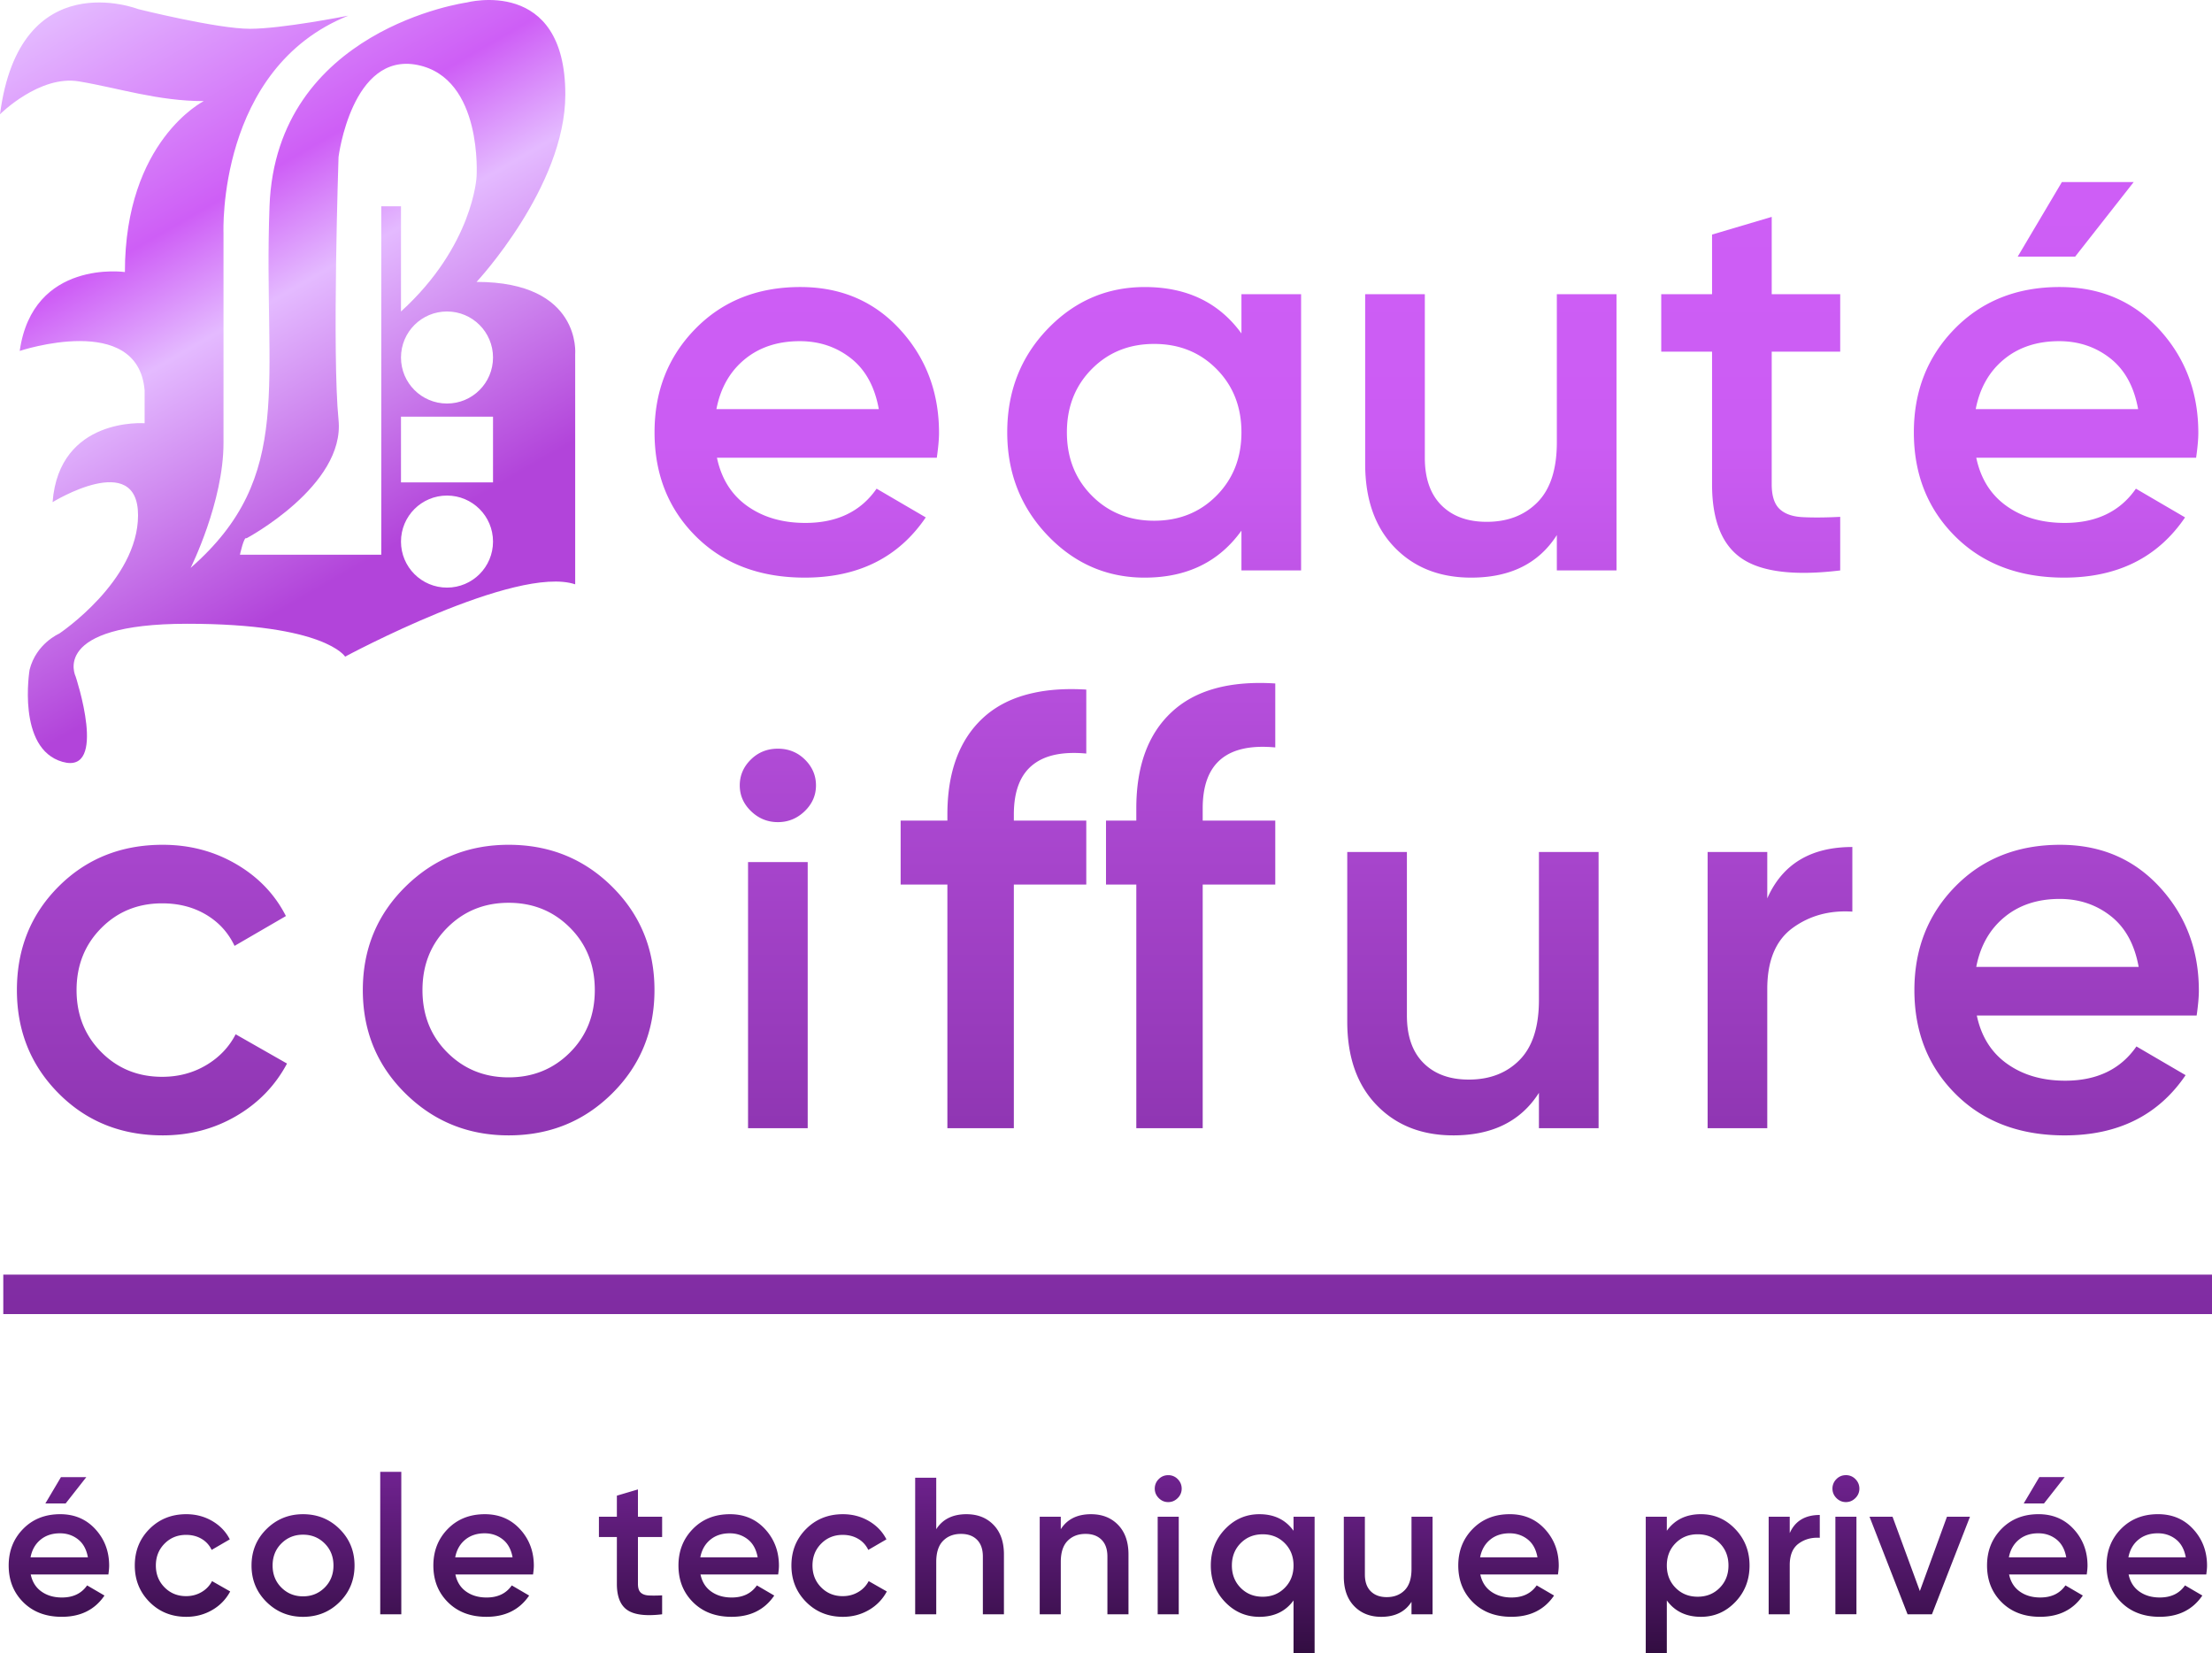
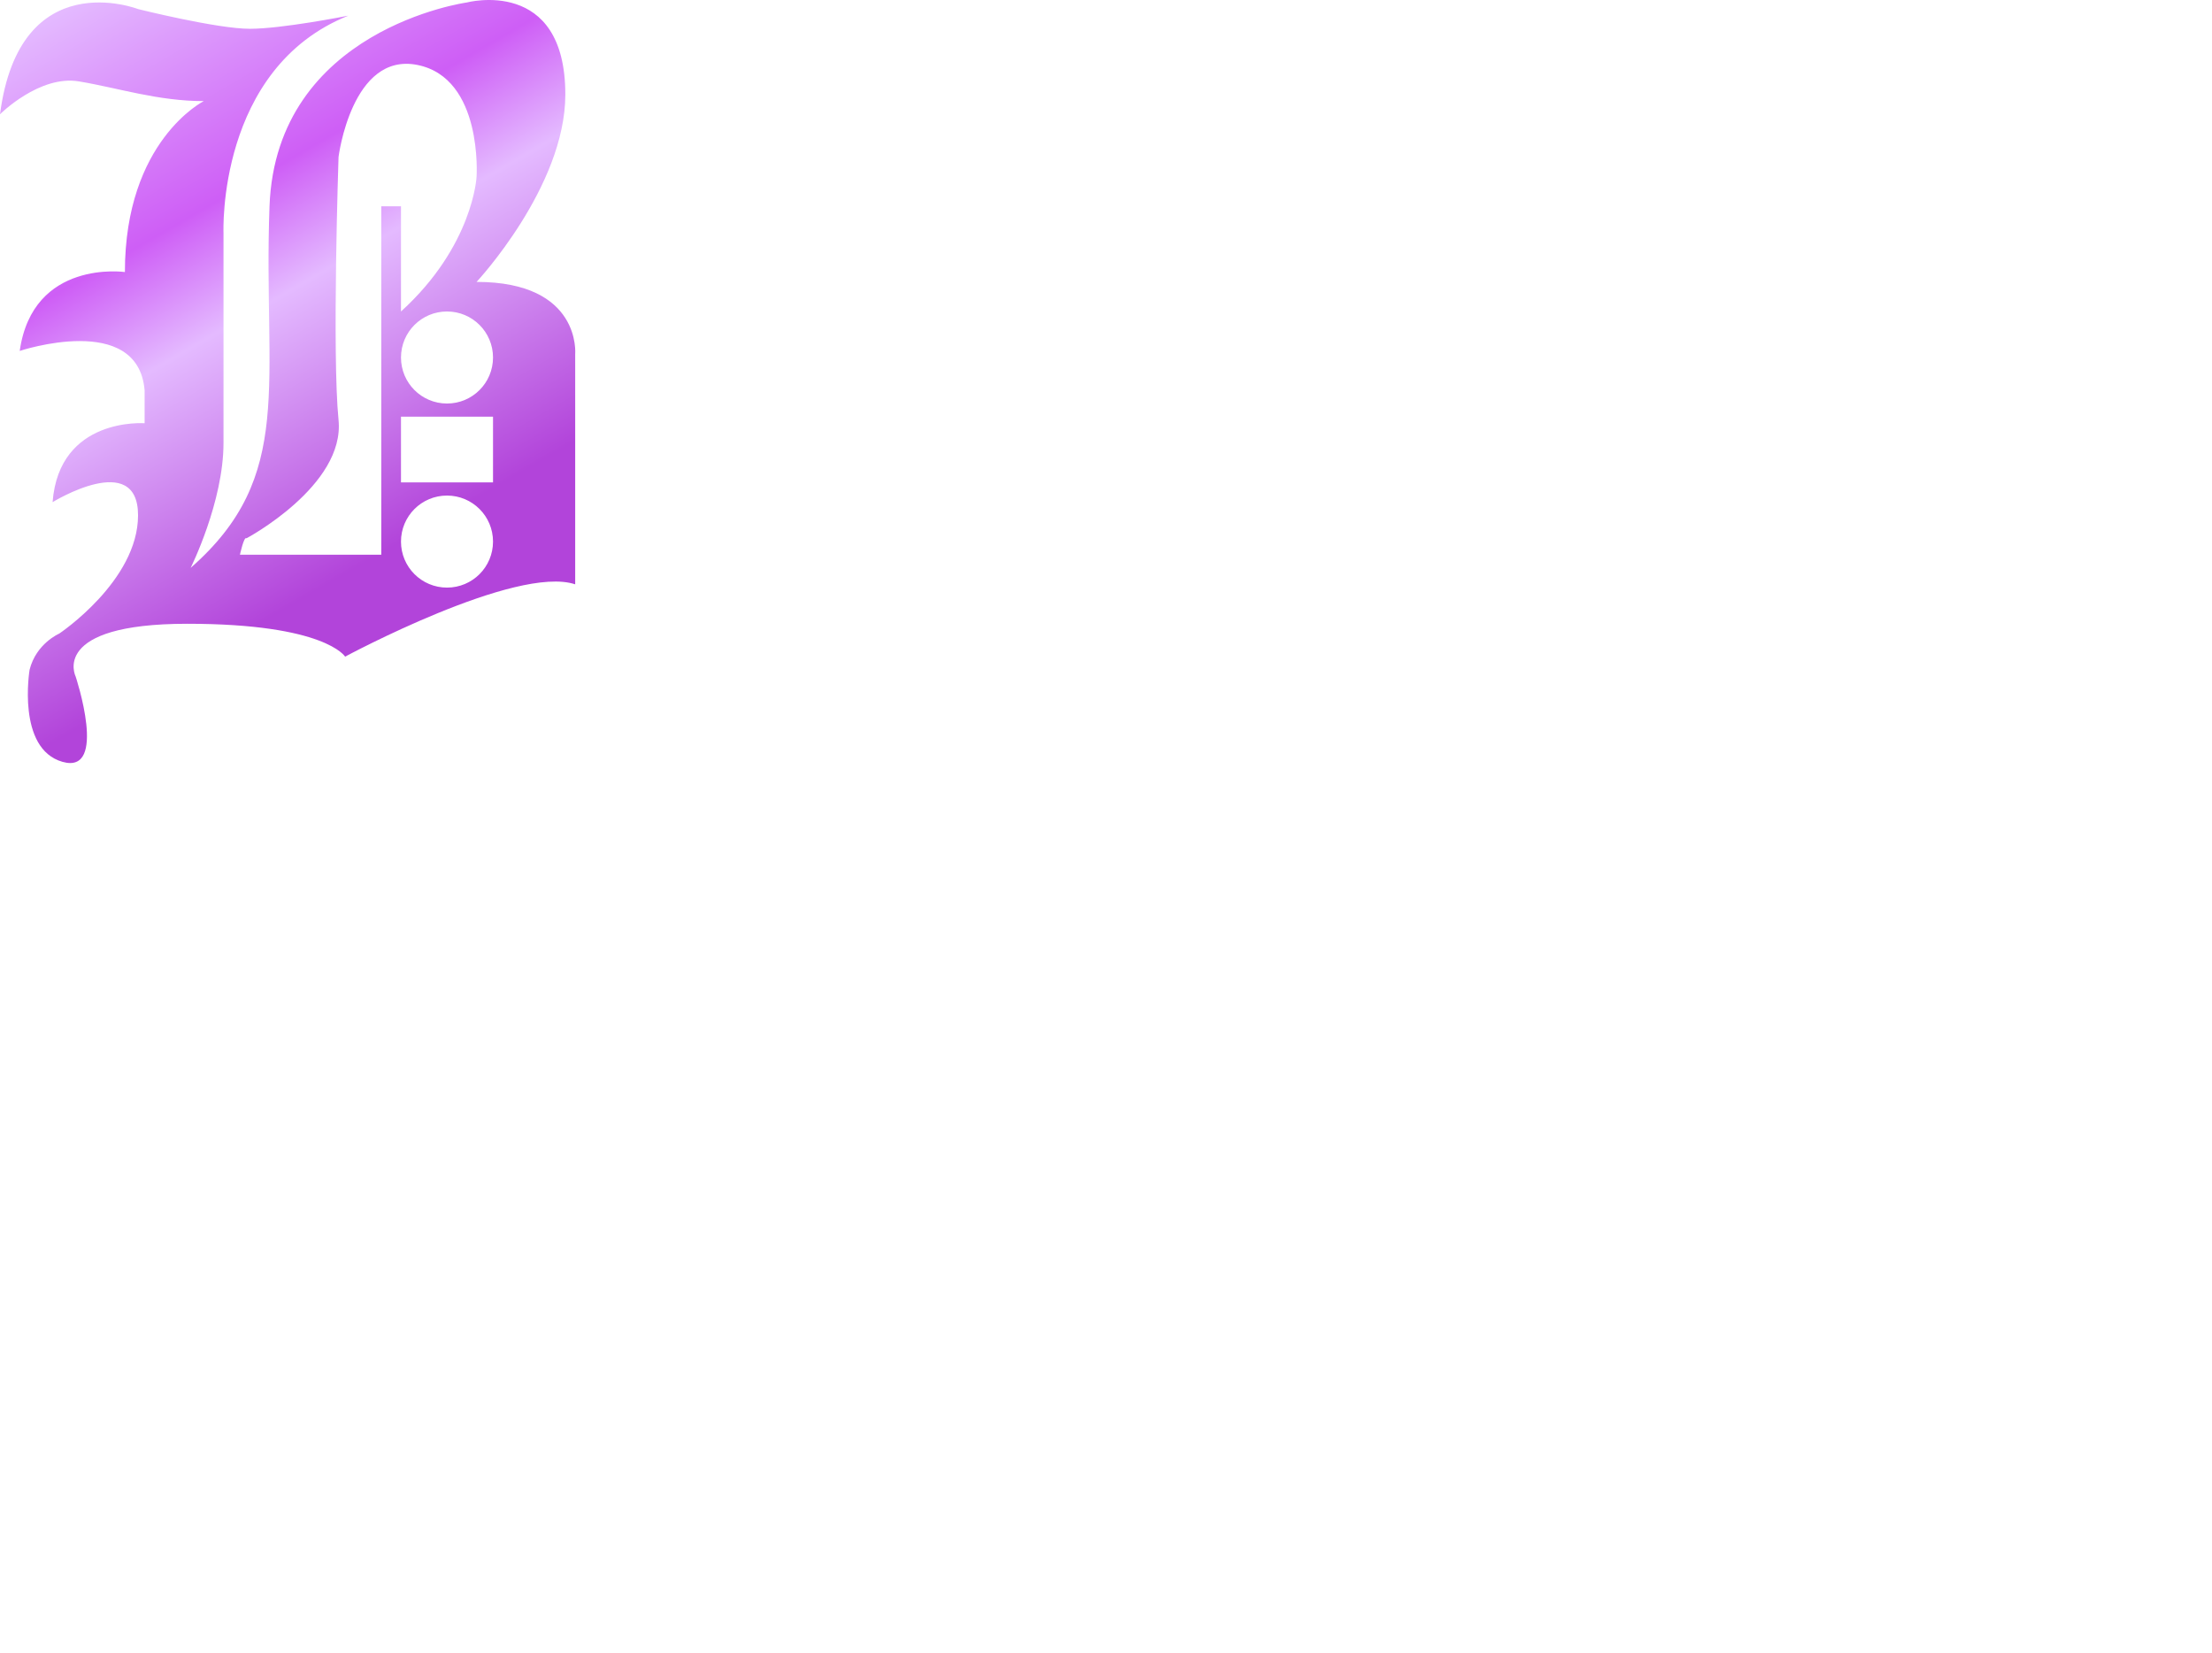
<svg xmlns="http://www.w3.org/2000/svg" width="336.5" height="251.478">
  <linearGradient id="a" gradientUnits="userSpaceOnUse" x1="11.059" y1=".42" x2="68.473" y2="99.864">
    <stop offset="0" stop-color="#e4baff" />
    <stop offset=".323" stop-color="#ce5ef6" />
    <stop offset=".474" stop-color="#e4baff" />
    <stop offset=".836" stop-color="#b244da" />
  </linearGradient>
  <path d="M72.5 42.879S86 28.419 86 14.379c0-18-15-14-15-14s-29 4-30 31 4 41-12 55c0 0 5-10 5-19v-32s-1-24.97 18.97-32.99c-.59.11-10.13 1.99-14.97 1.99-5 0-17-3-17-3s-18-7-21 16c0 0 6-6 12-5s12 3 19 3c0 0-12 6-12 26 0 0-14-2-16 12 0 0 18-6 19 6v5s-13-1-14 12c0 0 13-8 13 2s-12 18-12 18-3.5 1.5-4.5 5.5c0 0-2 12 5 14s2-13 2-13-4-8 17-8 24 5 24 5 26-14 35-11v-35s1-11-15-11zM58 84.379H36.5s.62-2.88 1-2.5c0 0 15-8 14-18s0-40 0-40 2-16 12-14 9 17 9 17-.5 10.5-11.5 20.5v-16h-3v53zm10 5c-3.87 0-7-3.13-7-7s3.13-7 7-7 7 3.13 7 7-3.13 7-7 7zm7-16H61v-10h14v10zm-7-12c-3.87 0-7-3.13-7-7s3.13-7 7-7 7 3.13 7 7-3.13 7-7 7z" fill="url(#a)" />
  <linearGradient id="b" gradientUnits="userSpaceOnUse" x1="168.5" y1="27.694" x2="168.5" y2="251.478">
    <stop offset="0" stop-color="#ce5ef6" />
    <stop offset=".177" stop-color="#cb5cf3" />
    <stop offset=".873" stop-color="#722393" />
    <stop offset="1" stop-color="#320d41" />
  </linearGradient>
-   <path d="M.5 193.879v6h336v-6H.5zm12.633 30.8H9.275l-2.374 4.007h3.086l3.146-4.006zm-3.977 5.64c-2.295 0-4.175.746-5.638 2.24-1.465 1.494-2.197 3.349-2.197 5.565 0 2.255.742 4.12 2.226 5.594 1.484 1.474 3.433 2.21 5.847 2.21 2.868 0 5.035-1.077 6.5-3.234l-2.642-1.543c-.851 1.227-2.127 1.84-3.828 1.84-1.227 0-2.266-.301-3.117-.906-.85-.603-1.395-1.468-1.632-2.596h11.812c.078-.554.118-.999.118-1.335 0-2.177-.697-4.026-2.092-5.55s-3.18-2.285-5.357-2.285zm-4.51 6.559c.217-1.128.721-2.019 1.513-2.672.791-.653 1.78-.98 2.968-.98 1.048 0 1.963.308 2.745.921.781.613 1.28 1.524 1.499 2.73H4.645zm26.023 5.282c-.702.416-1.489.623-2.36.623-1.305 0-2.398-.445-3.278-1.335-.88-.89-1.32-1.998-1.32-3.324 0-1.326.44-2.434 1.32-3.324.88-.89 1.973-1.335 3.279-1.335.89 0 1.677.203 2.36.607a3.804 3.804 0 0 1 1.528 1.678l2.76-1.603c-.594-1.167-1.484-2.097-2.671-2.79-1.187-.692-2.503-1.038-3.947-1.038-2.236 0-4.101.746-5.595 2.24-1.494 1.494-2.24 3.349-2.24 5.565 0 2.196.746 4.046 2.24 5.55 1.494 1.503 3.359 2.255 5.595 2.255 1.444 0 2.76-.346 3.947-1.038a7.06 7.06 0 0 0 2.73-2.82l-2.76-1.573a4.069 4.069 0 0 1-1.588 1.662zM46.1 230.32c-2.177 0-4.027.752-5.55 2.255-1.524 1.504-2.286 3.353-2.286 5.55s.762 4.046 2.285 5.55c1.524 1.503 3.374 2.255 5.55 2.255 2.196 0 4.051-.752 5.565-2.256 1.513-1.503 2.27-3.353 2.27-5.55s-.757-4.045-2.27-5.549c-1.514-1.503-3.369-2.255-5.565-2.255zm3.293 11.158c-.89.89-1.988 1.336-3.294 1.336-1.305 0-2.404-.446-3.294-1.336-.89-.89-1.335-2.008-1.335-3.353s.445-2.464 1.335-3.353c.89-.89 1.989-1.336 3.294-1.336 1.306 0 2.404.445 3.294 1.336.89.89 1.336 2.007 1.336 3.353s-.445 2.463-1.336 3.353zm8.45 4.066h3.205V223.88h-3.205v21.664zM73.76 230.32c-2.296 0-4.175.746-5.639 2.24-1.464 1.494-2.196 3.349-2.196 5.565 0 2.255.742 4.12 2.226 5.594 1.483 1.474 3.432 2.21 5.846 2.21 2.869 0 5.035-1.077 6.5-3.234l-2.642-1.543c-.85 1.227-2.127 1.84-3.828 1.84-1.227 0-2.266-.301-3.116-.906-.851-.603-1.395-1.468-1.633-2.596H81.09c.079-.554.119-.999.119-1.335 0-2.177-.698-4.026-2.092-5.55-1.395-1.524-3.181-2.285-5.357-2.285zm-4.511 6.559c.217-1.128.722-2.019 1.514-2.672.79-.653 1.78-.98 2.967-.98 1.049 0 1.963.308 2.745.921s1.28 1.524 1.5 2.73h-8.726zm27.798-10.329l-3.205.95v3.205h-2.73v3.086h2.73v7.123c0 1.94.534 3.27 1.603 3.992 1.068.722 2.828.935 5.282.638v-2.879c-.811.04-1.489.045-2.033.015-.544-.03-.954-.178-1.232-.445s-.415-.707-.415-1.32v-7.124h3.68v-3.086h-3.68v-4.155zm13.999 3.77c-2.296 0-4.175.746-5.639 2.24-1.464 1.494-2.196 3.349-2.196 5.565 0 2.255.742 4.12 2.226 5.594 1.483 1.474 3.432 2.21 5.846 2.21 2.869 0 5.035-1.077 6.5-3.234l-2.642-1.543c-.85 1.227-2.127 1.84-3.828 1.84-1.227 0-2.266-.301-3.116-.906-.851-.603-1.395-1.468-1.633-2.596h11.812c.079-.554.119-.999.119-1.335 0-2.177-.698-4.026-2.092-5.55-1.395-1.524-3.181-2.285-5.357-2.285zm-4.511 6.559c.217-1.128.722-2.019 1.513-2.672.791-.653 1.781-.98 2.968-.98 1.049 0 1.963.308 2.745.921s1.28 1.524 1.5 2.73h-8.726zm24.024 5.282c-.703.416-1.49.623-2.36.623-1.306 0-2.399-.445-3.279-1.335-.881-.89-1.32-1.998-1.32-3.324 0-1.326.439-2.434 1.32-3.324.88-.89 1.973-1.335 3.28-1.335.89 0 1.675.203 2.359.607a3.8 3.8 0 0 1 1.528 1.678l2.76-1.603c-.593-1.167-1.483-2.097-2.67-2.79-1.188-.692-2.504-1.038-3.947-1.038-2.236 0-4.102.746-5.595 2.24-1.495 1.494-2.241 3.349-2.241 5.565 0 2.196.746 4.046 2.241 5.55 1.493 1.503 3.359 2.255 5.595 2.255 1.443 0 2.759-.346 3.946-1.038a7.052 7.052 0 0 0 2.73-2.82l-2.76-1.573a4.069 4.069 0 0 1-1.587 1.662zm16.467-11.841c-2.097 0-3.63.761-4.6 2.285v-7.835h-3.205v20.774h3.205v-7.953c0-1.444.346-2.518 1.039-3.22.692-.702 1.602-1.054 2.73-1.054 1.029 0 1.84.297 2.434.89.593.594.89 1.445.89 2.553v8.784h3.205v-9.11c0-1.9-.524-3.394-1.573-4.482s-2.424-1.632-4.125-1.632zm18.946 0c-2.097 0-3.63.761-4.6 2.285v-1.9h-3.204v14.84h3.204v-7.954c0-1.444.346-2.518 1.04-3.22.691-.702 1.602-1.054 2.73-1.054 1.028 0 1.84.297 2.433.89.594.594.89 1.445.89 2.553v8.784h3.206v-9.11c0-1.9-.525-3.394-1.573-4.482-1.049-1.088-2.424-1.632-4.126-1.632zm11.744-5.936c-.574 0-1.06.204-1.454.608a1.992 1.992 0 0 0-.594 1.44c0 .554.203 1.034.609 1.44.404.405.885.608 1.439.608.553 0 1.034-.203 1.44-.609a1.97 1.97 0 0 0 .607-1.44c0-.552-.197-1.033-.594-1.439a1.954 1.954 0 0 0-1.453-.608zm-1.603 21.16h3.205v-14.839h-3.205v14.84zm20.667-12.702c-1.207-1.682-2.938-2.522-5.194-2.522-2.038 0-3.779.756-5.223 2.27-1.444 1.513-2.166 3.358-2.166 5.535 0 2.196.722 4.046 2.166 5.55 1.444 1.503 3.185 2.255 5.223 2.255 2.256 0 3.987-.831 5.194-2.493v8.042h3.205v-20.774h-3.205v2.137zm-1.336 8.68c-.89.902-2.008 1.351-3.354 1.351-1.345 0-2.462-.45-3.353-1.35-.89-.9-1.336-2.033-1.336-3.398s.446-2.498 1.336-3.398c.89-.9 2.008-1.35 3.353-1.35 1.346 0 2.464.45 3.354 1.35.891.9 1.336 2.033 1.336 3.398s-.445 2.497-1.336 3.398zm19.282-2.863c0 1.444-.347 2.518-1.039 3.22-.693.703-1.603 1.053-2.73 1.053-1.029 0-1.84-.297-2.434-.89-.594-.593-.89-1.444-.89-2.552v-8.785h-3.205v9.111c0 1.9.524 3.394 1.573 4.482 1.048 1.088 2.423 1.632 4.125 1.632 2.097 0 3.63-.762 4.6-2.285v1.9h3.205v-14.84h-3.205v7.954zM122.428 87.86c8.122 0 14.257-3.053 18.403-9.16l-7.48-4.37c-2.408 3.474-6.021 5.21-10.84 5.21-3.473 0-6.414-.854-8.822-2.563-2.409-1.707-3.95-4.16-4.622-7.352h33.445c.222-1.568.336-2.828.336-3.782 0-6.161-1.975-11.4-5.924-15.713-3.95-4.313-9.007-6.471-15.168-6.471-6.499 0-11.82 2.116-15.965 6.345-4.147 4.23-6.219 9.482-6.219 15.755 0 6.386 2.1 11.667 6.302 15.84 4.202 4.174 9.72 6.26 16.554 6.26zm-9.159-33.192c2.24-1.85 5.042-2.774 8.403-2.774 2.969 0 5.559.87 7.772 2.605 2.213 1.738 3.627 4.314 4.244 7.731h-24.704c.615-3.193 2.044-5.714 4.285-7.562zm116.405 175.65c-2.296 0-4.175.746-5.64 2.24-1.463 1.494-2.195 3.349-2.195 5.565 0 2.255.742 4.12 2.226 5.594 1.484 1.474 3.432 2.21 5.846 2.21 2.869 0 5.035-1.077 6.5-3.234l-2.642-1.543c-.85 1.227-2.127 1.84-3.828 1.84-1.227 0-2.266-.301-3.116-.906-.85-.603-1.395-1.468-1.633-2.596h11.812c.079-.554.12-.999.12-1.335 0-2.177-.699-4.026-2.093-5.55-1.395-1.524-3.18-2.285-5.357-2.285zm-4.511 6.559c.217-1.128.722-2.019 1.514-2.672.791-.653 1.78-.98 2.967-.98 1.049 0 1.964.308 2.746.921.78.613 1.28 1.524 1.498 2.73h-8.725zm33.597-6.56c-2.256 0-3.988.841-5.194 2.523v-2.137h-3.205v20.774h3.205v-8.042c1.206 1.662 2.938 2.493 5.194 2.493 2.037 0 3.779-.752 5.223-2.256 1.444-1.503 2.166-3.353 2.166-5.55 0-2.176-.722-4.02-2.166-5.534-1.444-1.514-3.186-2.27-5.223-2.27zm2.849 11.204c-.89.9-2.009 1.35-3.353 1.35-1.347 0-2.464-.45-3.354-1.35-.891-.9-1.336-2.033-1.336-3.398s.445-2.498 1.336-3.398c.89-.9 2.007-1.35 3.354-1.35 1.344 0 2.462.45 3.353 1.35.89.9 1.335 2.033 1.335 3.398s-.445 2.497-1.335 3.398zm10.654-8.324v-2.494h-3.205v14.84h3.205v-7.48c0-1.523.455-2.616 1.365-3.28.91-.662 1.978-.953 3.205-.874v-3.473c-2.236 0-3.759.92-4.57 2.76zm6.944 12.345h3.205v-14.839h-3.205v14.84zm1.603-21.16c-.575 0-1.06.204-1.455.608a1.992 1.992 0 0 0-.593 1.44c0 .554.202 1.034.608 1.44.405.405.885.608 1.44.608.553 0 1.033-.203 1.439-.609a1.97 1.97 0 0 0 .608-1.44c0-.552-.198-1.033-.594-1.439a1.954 1.954 0 0 0-1.453-.608zm11.248 17.631l-4.156-11.31h-3.501l5.787 14.84h3.71l5.787-14.84h-3.503l-4.124 11.31zm22.032-17.334h-3.858l-2.374 4.006h3.086l3.146-4.006zm-3.977 5.639c-2.295 0-4.175.746-5.639 2.24-1.464 1.494-2.195 3.349-2.195 5.565 0 2.255.742 4.12 2.225 5.594 1.484 1.474 3.432 2.21 5.846 2.21 2.869 0 5.035-1.077 6.5-3.234l-2.642-1.543c-.85 1.227-2.127 1.84-3.828 1.84-1.227 0-2.266-.301-3.116-.906-.85-.603-1.394-1.468-1.632-2.596h11.811c.08-.554.12-.999.12-1.335 0-2.177-.699-4.026-2.093-5.55-1.395-1.524-3.18-2.285-5.357-2.285zm-4.511 6.559c.218-1.128.722-2.019 1.514-2.672.791-.653 1.78-.98 2.967-.98 1.05 0 1.964.308 2.746.921.78.613 1.28 1.524 1.498 2.73h-8.725zm22.694-6.56c-2.296 0-4.175.747-5.64 2.241s-2.195 3.349-2.195 5.565c0 2.255.742 4.12 2.226 5.594 1.484 1.474 3.432 2.21 5.846 2.21 2.869 0 5.035-1.077 6.5-3.234l-2.642-1.543c-.85 1.227-2.127 1.84-3.828 1.84-1.227 0-2.266-.301-3.116-.906-.85-.603-1.395-1.468-1.633-2.596h11.812c.079-.554.12-.999.12-1.335 0-2.177-.699-4.026-2.094-5.55-1.394-1.524-3.18-2.285-5.356-2.285zm-4.511 6.56c.217-1.128.722-2.019 1.514-2.672.79-.653 1.78-.98 2.967-.98 1.049 0 1.964.308 2.746.921.78.613 1.28 1.524 1.498 2.73h-8.725zM174.149 87.86c6.387 0 11.288-2.38 14.705-7.144v6.05h9.075V44.754h-9.075v5.965c-3.417-4.705-8.318-7.058-14.705-7.058-5.77 0-10.7 2.13-14.79 6.387-4.089 4.258-6.133 9.495-6.133 15.713 0 6.163 2.044 11.386 6.133 15.672s9.02 6.429 14.79 6.429zm-8.066-31.723c2.52-2.548 5.684-3.823 9.495-3.823 3.809 0 6.974 1.275 9.495 3.823 2.521 2.55 3.781 5.757 3.781 9.622 0 3.866-1.26 7.073-3.781 9.622-2.52 2.55-5.686 3.824-9.495 3.824-3.81 0-6.975-1.275-9.495-3.824-2.522-2.549-3.782-5.756-3.782-9.622 0-3.865 1.26-7.071 3.782-9.622zm57.727 31.723c5.937 0 10.28-2.157 13.024-6.471v5.378h9.076V44.753h-9.076v22.52c0 4.09-.98 7.129-2.94 9.117-1.961 1.99-4.538 2.983-7.731 2.983-2.914 0-5.21-.84-6.89-2.52-1.681-1.682-2.521-4.09-2.521-7.227V44.753h-9.076V70.55c0 5.378 1.484 9.608 4.454 12.689 2.968 3.081 6.861 4.622 11.68 4.622zm36.636-14.202c0 5.491 1.513 9.258 4.538 11.302 3.026 2.045 8.01 2.647 14.957 1.807v-8.151c-2.297.113-4.217.126-5.756.042-1.541-.084-2.702-.504-3.487-1.26-.785-.757-1.176-2.003-1.176-3.74V53.492h10.42v-8.74h-10.42V32.99l-9.076 2.689v9.075h-7.73v8.74h7.73v20.166zM314 87.86c8.121 0 14.255-3.053 18.403-9.16l-7.48-4.37c-2.407 3.474-6.022 5.21-10.84 5.21-3.473 0-6.414-.854-8.822-2.563-2.41-1.707-3.95-4.16-4.622-7.352h33.444c.223-1.568.336-2.828.336-3.782 0-6.161-1.975-11.4-5.924-15.713-3.95-4.313-9.005-6.471-15.168-6.471-6.498 0-11.82 2.116-15.965 6.345-4.147 4.23-6.218 9.482-6.218 15.755 0 6.386 2.1 11.667 6.302 15.84 4.2 4.174 9.718 6.26 16.554 6.26zm-9.16-33.192c2.24-1.85 5.043-2.774 8.403-2.774 2.968 0 5.56.87 7.774 2.605 2.212 1.738 3.627 4.314 4.244 7.731h-24.706c.616-3.193 2.044-5.714 4.285-7.562zm19.748-26.975h-10.924l-6.723 11.344h8.739l8.908-11.344zM24.756 172.697c4.089 0 7.815-.98 11.176-2.94 3.361-1.96 5.937-4.621 7.73-7.984l-7.814-4.452c-1.009 1.96-2.508 3.528-4.496 4.706-1.99 1.175-4.215 1.764-6.68 1.764-3.697 0-6.793-1.262-9.286-3.782-2.493-2.52-3.739-5.658-3.739-9.411 0-3.752 1.246-6.891 3.739-9.411 2.493-2.522 5.589-3.782 9.286-3.782 2.52 0 4.748.575 6.68 1.723 1.932 1.149 3.375 2.731 4.328 4.748l7.815-4.538c-1.681-3.305-4.202-5.938-7.563-7.899-3.36-1.96-7.087-2.941-11.176-2.941-6.331 0-11.61 2.115-15.84 6.345-4.23 4.23-6.344 9.481-6.344 15.755 0 6.218 2.114 11.457 6.344 15.713 4.23 4.258 9.509 6.386 15.84 6.386zm52.62 0c6.22 0 11.47-2.128 15.756-6.386 4.286-4.256 6.429-9.495 6.429-15.713s-2.143-11.456-6.429-15.714c-4.285-4.256-9.537-6.386-15.755-6.386-6.163 0-11.401 2.13-15.714 6.386-4.315 4.258-6.47 9.496-6.47 15.714s2.155 11.457 6.47 15.713c4.313 4.258 9.55 6.386 15.714 6.386zm-9.327-31.594c2.52-2.522 5.63-3.782 9.328-3.782 3.697 0 6.806 1.26 9.327 3.782 2.52 2.52 3.78 5.686 3.78 9.495 0 3.81-1.26 6.974-3.78 9.495-2.521 2.52-5.63 3.782-9.327 3.782-3.698 0-6.807-1.262-9.328-3.782-2.521-2.52-3.781-5.685-3.781-9.495 0-3.81 1.26-6.975 3.781-9.495zm54.402-25.564c-1.122-1.106-2.494-1.66-4.118-1.66-1.625 0-2.998.554-4.117 1.66-1.121 1.107-1.681 2.416-1.681 3.926 0 1.512.574 2.822 1.723 3.927 1.148 1.106 2.506 1.66 4.075 1.66 1.568 0 2.927-.554 4.076-1.66 1.147-1.105 1.722-2.415 1.722-3.927 0-1.51-.56-2.82-1.68-3.926zm-8.655 56.066h9.075v-40.481h-9.075v40.481zM194 113.69v-9.73c-6.92-.44-12.18 1.01-15.76 4.35-3.59 3.33-5.38 8.22-5.38 14.64v1.87h-4.61v9.73h4.61v37.06h10.1v-37.06H194v-9.73h-11.04v-1.87c0-6.86 3.68-9.95 11.04-9.26zm-56.99 20.86h7.11v37.06h10.11v-37.06h11.02v-9.73h-11.02v-.93c0-3.6 1.01-6.15 3.02-7.66 1.84-1.4 4.5-1.93 8-1.61v-9.73c-2.97-.18-5.64-.02-8 .5-3.12.67-5.71 1.95-7.75 3.85-3.58 3.34-5.38 8.22-5.38 14.65v.93h-7.11v9.73zm84.074 38.148c5.938 0 10.28-2.154 13.025-6.47v5.378h9.076V129.59h-9.076v22.52c0 4.09-.981 7.13-2.942 9.117-1.96 1.99-4.536 2.985-7.73 2.985-2.914 0-5.21-.842-6.89-2.523-1.682-1.68-2.522-4.088-2.522-7.226V129.59h-9.074v25.797c0 5.378 1.484 9.61 4.452 12.688 2.97 3.083 6.863 4.622 11.68 4.622zm38.687-43.107v42.015h9.074V150.43c0-4.313 1.29-7.408 3.866-9.285 2.578-1.877 5.603-2.703 9.076-2.48v-9.831c-6.33 0-10.644 2.605-12.942 7.815v-7.059h-9.074zm74.729 21.092c0-6.161-1.975-11.4-5.924-15.714-3.95-4.313-9.004-6.47-15.168-6.47-6.498 0-11.819 2.115-15.964 6.345-4.148 4.23-6.218 9.481-6.218 15.755 0 6.386 2.099 11.668 6.302 15.84 4.2 4.174 9.717 6.26 16.553 6.26 8.121 0 14.256-3.053 18.403-9.159l-7.48-4.37c-2.407 3.475-6.021 5.21-10.84 5.21-3.472 0-6.414-.854-8.822-2.563-2.41-1.709-3.949-4.16-4.622-7.353h33.445c.223-1.568.335-2.829.335-3.781zm-33.863-3.613c.615-3.193 2.044-5.715 4.284-7.563 2.24-1.849 5.043-2.774 8.404-2.774 2.968 0 5.56.87 7.774 2.606 2.211 1.737 3.626 4.314 4.243 7.73h-24.705z" fill="url(#b)" />
</svg>